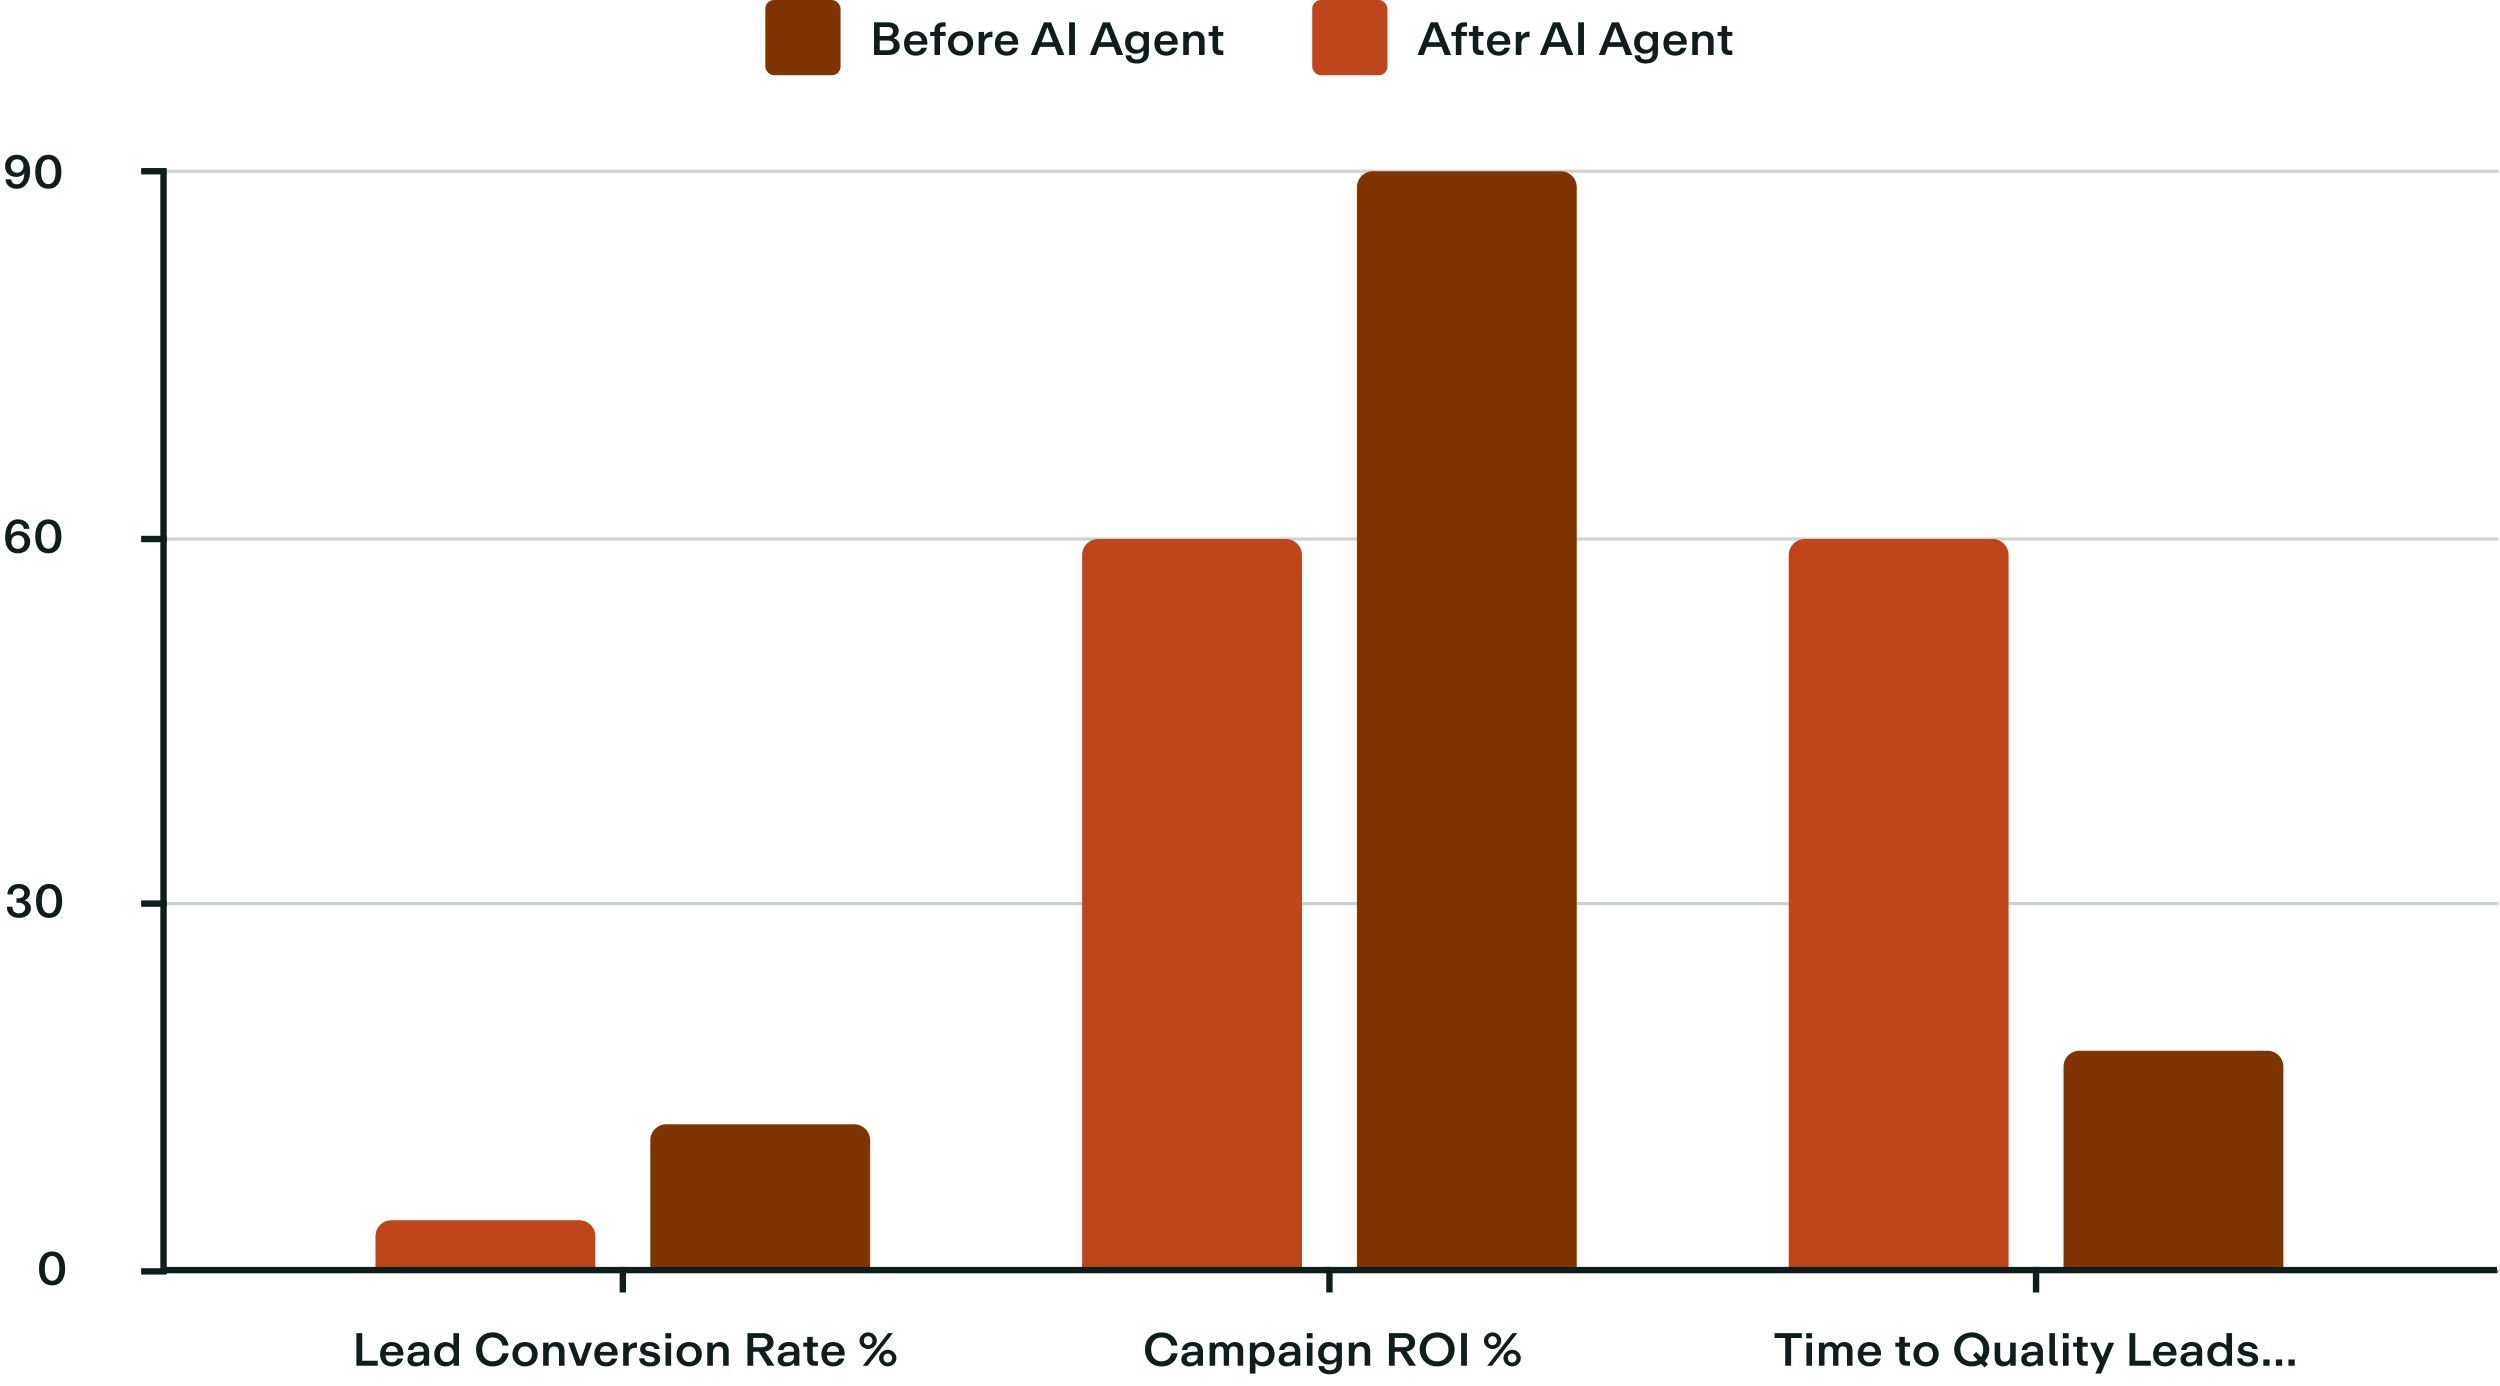
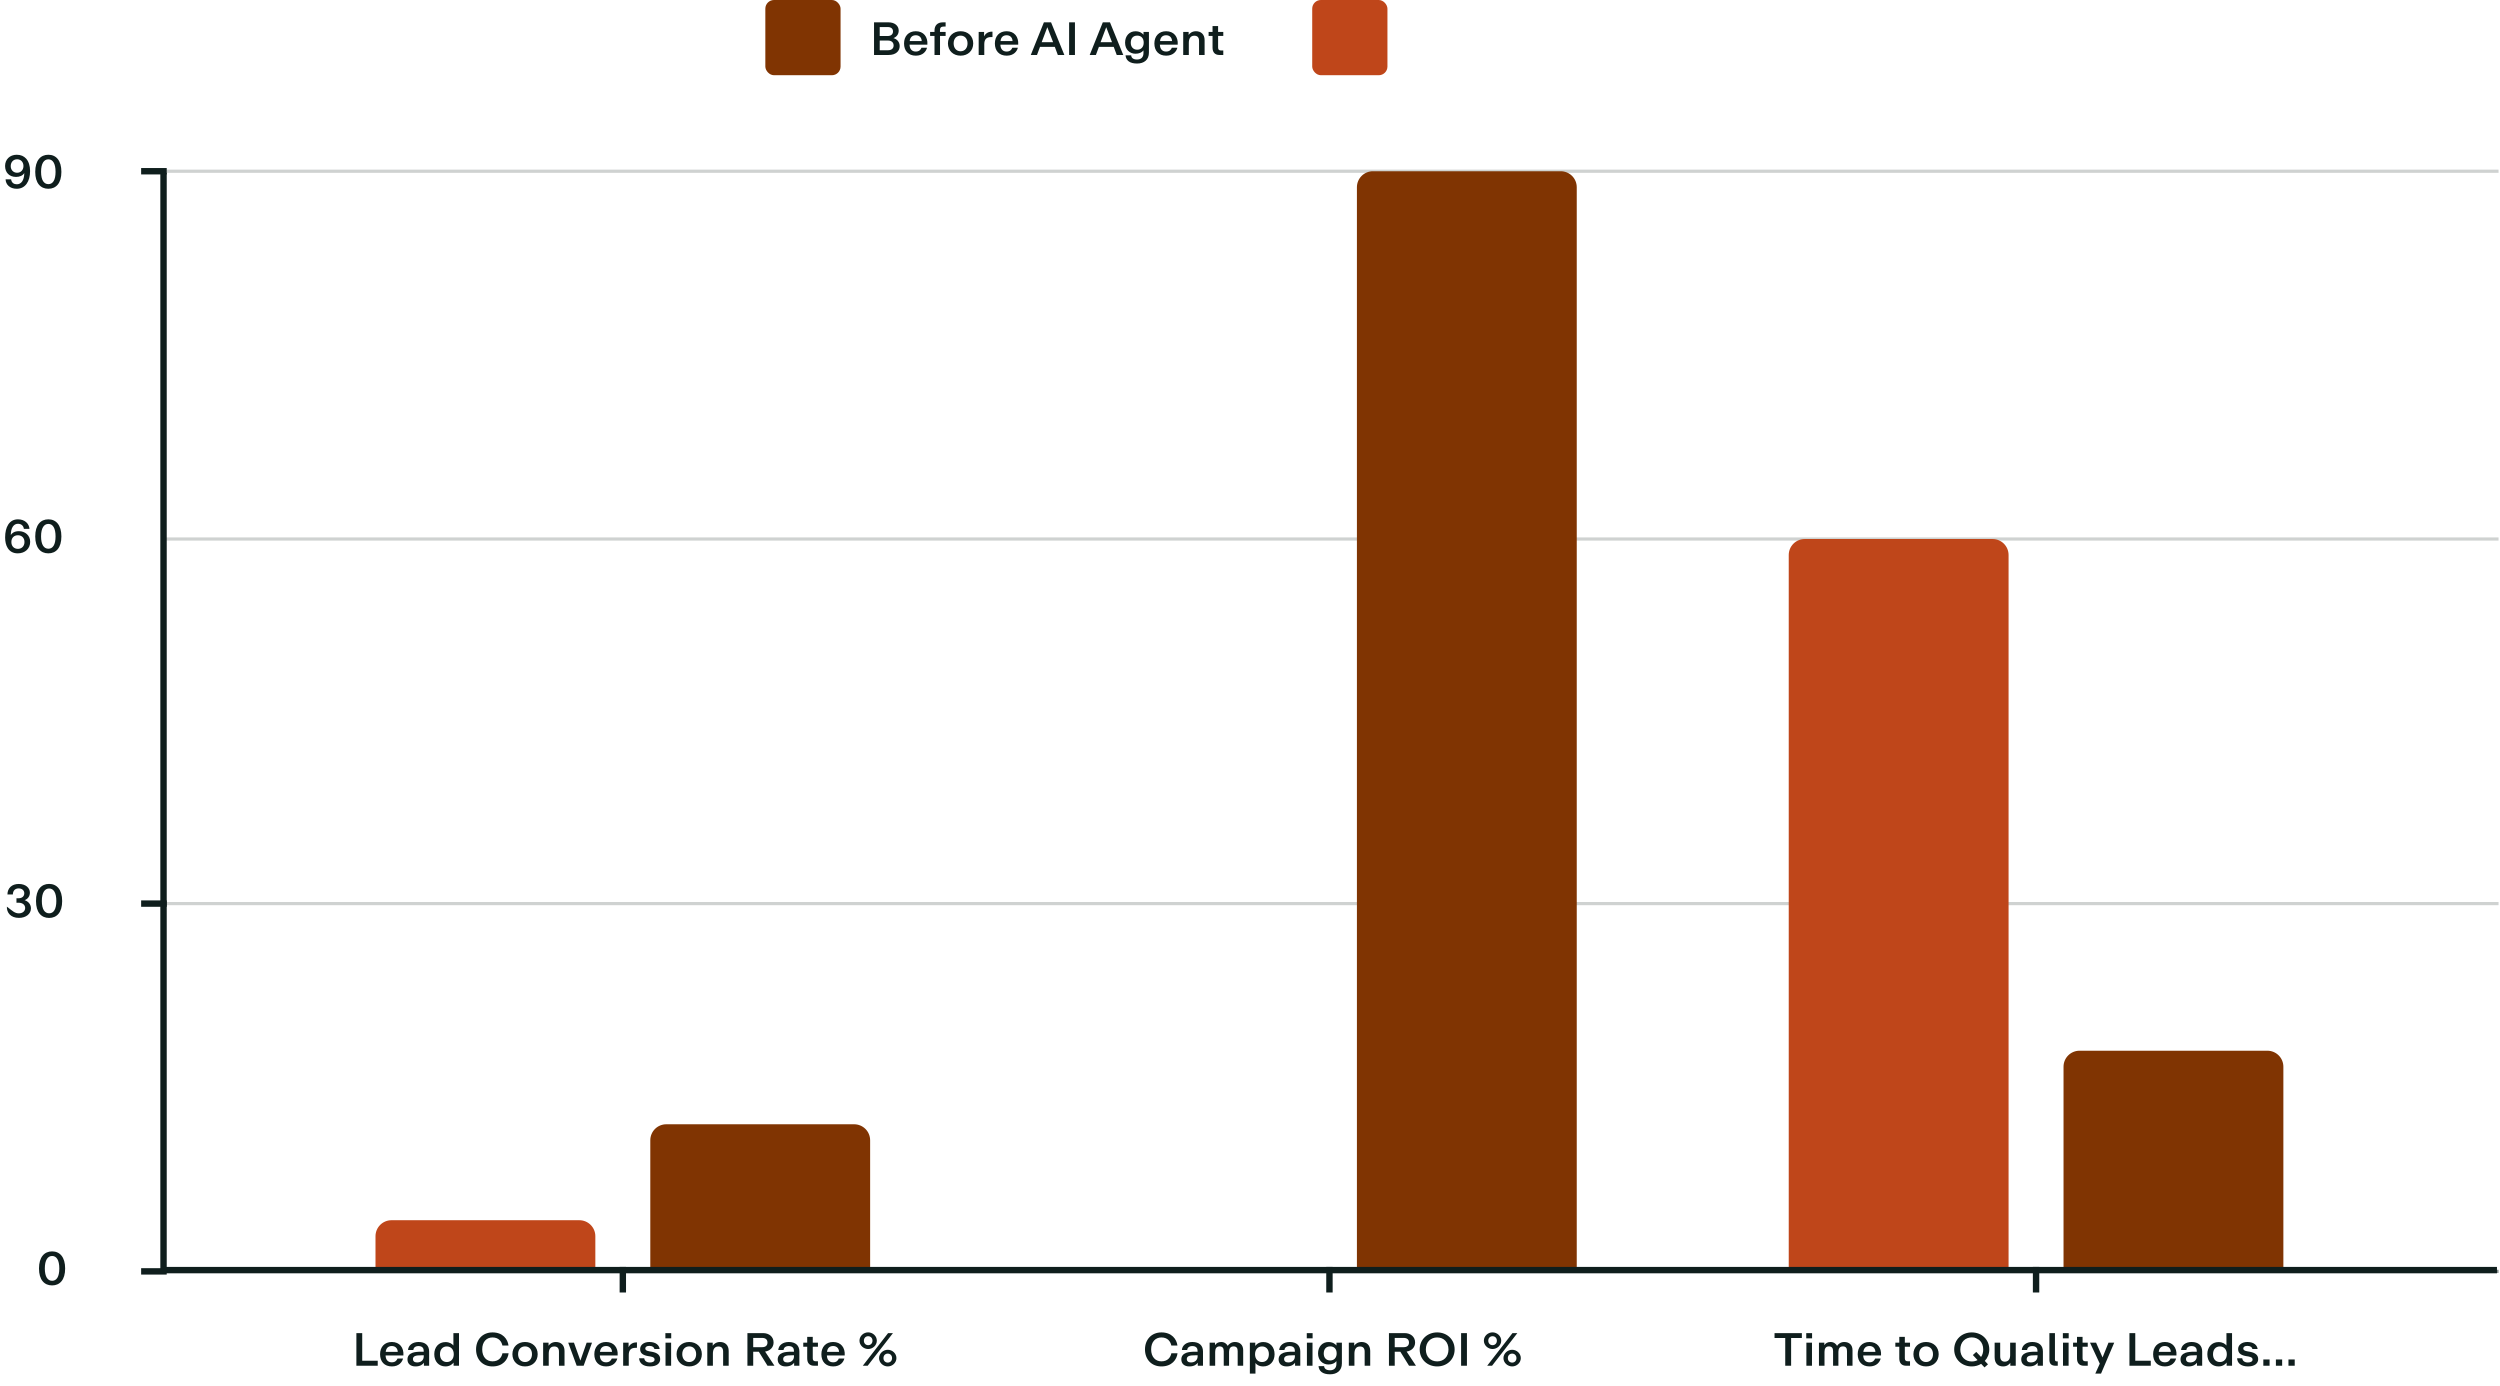
<svg xmlns="http://www.w3.org/2000/svg" width="864" height="479" viewBox="0 0 864 479" fill="none">
  <rect x="264.5" width="26" height="26" rx="3" fill="#803402" />
  <path d="M302.065 19V7.72H307.057C309.265 7.72 310.593 8.952 310.593 10.584C310.593 11.912 309.777 12.808 308.769 13.176C309.905 13.48 310.929 14.424 310.929 15.928C310.929 17.688 309.569 19 307.105 19H302.065ZM304.033 17.368H306.849C308.129 17.368 308.833 16.744 308.833 15.72C308.833 14.68 308.129 14.008 306.849 14.008H304.033V17.368ZM304.033 12.44H306.833C307.937 12.44 308.625 11.832 308.625 10.872C308.625 9.912 307.937 9.352 306.833 9.352H304.033V12.44ZM316.518 19.24C313.91 19.24 312.438 17.544 312.438 15.032C312.438 12.504 313.99 10.792 316.502 10.792C319.19 10.792 320.694 12.728 320.502 15.448H314.342C314.39 16.936 315.158 17.816 316.486 17.816C317.638 17.816 318.182 17.224 318.47 16.504H320.374C320.102 17.672 319.014 19.24 316.518 19.24ZM314.39 14.2H318.55C318.486 12.824 317.574 12.184 316.502 12.184C315.302 12.184 314.534 12.872 314.39 14.2ZM322.966 19V12.424H321.446V11.032H322.966V10.488C322.982 8.904 323.878 7.72 325.862 7.72H326.806V9.176H326.182C325.254 9.176 324.854 9.544 324.854 10.408V11.032H326.806V12.424H324.87V19H322.966ZM331.978 19.24C329.45 19.24 327.61 17.528 327.61 15C327.61 12.504 329.45 10.792 331.978 10.792C334.522 10.792 336.345 12.504 336.345 15C336.345 17.528 334.522 19.24 331.978 19.24ZM329.578 15C329.578 16.6 330.522 17.72 331.978 17.72C333.45 17.72 334.378 16.584 334.378 15C334.378 13.416 333.466 12.312 331.994 12.312C330.506 12.312 329.578 13.384 329.578 15ZM338.231 19V11.032H340.103V12.568C340.439 11.88 341.223 10.936 342.807 10.936H342.999V12.808H342.503C340.775 12.808 340.167 13.752 340.167 15.304V19H338.231ZM347.909 19.24C345.301 19.24 343.829 17.544 343.829 15.032C343.829 12.504 345.381 10.792 347.893 10.792C350.581 10.792 352.085 12.728 351.893 15.448H345.733C345.781 16.936 346.549 17.816 347.877 17.816C349.029 17.816 349.573 17.224 349.861 16.504H351.765C351.493 17.672 350.405 19.24 347.909 19.24ZM345.781 14.2H349.941C349.877 12.824 348.965 12.184 347.893 12.184C346.693 12.184 345.925 12.872 345.781 14.2ZM356.24 19L360.768 7.72H363.248L367.84 19H365.584L364.544 16.2H359.424L358.384 19H356.24ZM360 14.584H363.952L361.952 9.4L360 14.584ZM369.487 19V7.72H371.503V19H369.487ZM376.599 19L381.127 7.72H383.607L388.199 19H385.943L384.903 16.2H379.783L378.743 19H376.599ZM380.359 14.584H384.311L382.311 9.4L380.359 14.584ZM392.957 21.96C390.397 21.96 389.133 20.856 388.989 19.128H390.925C390.973 19.848 391.469 20.568 392.957 20.568C394.349 20.568 395.181 19.8 395.181 18.344V17.416C394.605 18.152 393.677 18.568 392.413 18.568C390.477 18.568 388.829 17.16 388.829 14.76C388.829 12.36 390.349 10.808 392.429 10.808C393.901 10.808 394.733 11.464 395.197 12.008V11.032H397.069V18.184C397.069 20.664 395.389 21.96 392.957 21.96ZM390.797 14.776C390.781 16.168 391.613 17.176 393.021 17.176C394.429 17.176 395.261 16.168 395.261 14.776C395.277 13.224 394.429 12.312 393.037 12.312C391.613 12.312 390.797 13.224 390.797 14.776ZM403.034 19.24C400.426 19.24 398.954 17.544 398.954 15.032C398.954 12.504 400.506 10.792 403.018 10.792C405.706 10.792 407.21 12.728 407.018 15.448H400.858C400.906 16.936 401.674 17.816 403.002 17.816C404.154 17.816 404.698 17.224 404.986 16.504H406.89C406.618 17.672 405.53 19.24 403.034 19.24ZM400.906 14.2H405.066C405.002 12.824 404.09 12.184 403.018 12.184C401.818 12.184 401.05 12.872 400.906 14.2ZM408.919 19V11.032H410.791V12.088C411.079 11.608 411.911 10.792 413.319 10.792C415.031 10.792 416.311 11.832 416.311 13.88V19H414.391V14.136C414.391 12.824 413.751 12.344 412.743 12.344C411.383 12.344 410.855 13.4 410.855 14.824V19H408.919ZM421.439 19C419.903 19 419.055 18.104 419.055 16.472V12.424H417.695V11.032H419.055V9.016H420.975V11.032H422.767V12.424H420.975V16.44C420.975 17.208 421.343 17.448 422.015 17.448H422.767V19H421.439Z" fill="#0F1E1D" />
  <rect x="453.5" width="26" height="26" rx="3" fill="#BF461A" />
-   <path d="M489.912 19L494.44 7.72H496.92L501.512 19H499.256L498.216 16.2H493.096L492.056 19H489.912ZM493.672 14.584H497.624L495.624 9.4L493.672 14.584ZM503.138 19V12.424H501.618V11.032H503.138V10.488C503.154 8.904 504.05 7.72 506.034 7.72H506.978V9.176H506.354C505.426 9.176 505.026 9.544 505.026 10.408V11.032H506.978V12.424H505.042V19H503.138ZM511.377 19C509.841 19 508.993 18.104 508.993 16.472V12.424H507.633V11.032H508.993V9.016H510.913V11.032H512.705V12.424H510.913V16.44C510.913 17.208 511.281 17.448 511.953 17.448H512.705V19H511.377ZM517.971 19.24C515.363 19.24 513.891 17.544 513.891 15.032C513.891 12.504 515.443 10.792 517.955 10.792C520.643 10.792 522.147 12.728 521.955 15.448H515.795C515.843 16.936 516.611 17.816 517.939 17.816C519.091 17.816 519.635 17.224 519.923 16.504H521.827C521.555 17.672 520.467 19.24 517.971 19.24ZM515.843 14.2H520.003C519.939 12.824 519.027 12.184 517.955 12.184C516.755 12.184 515.987 12.872 515.843 14.2ZM523.856 19V11.032H525.728V12.568C526.064 11.88 526.848 10.936 528.432 10.936H528.624V12.808H528.128C526.4 12.808 525.792 13.752 525.792 15.304V19H523.856ZM532.162 19L536.69 7.72H539.17L543.762 19H541.506L540.466 16.2H535.346L534.306 19H532.162ZM535.922 14.584H539.874L537.874 9.4L535.922 14.584ZM545.409 19V7.72H547.425V19H545.409ZM552.521 19L557.049 7.72H559.529L564.121 19H561.865L560.825 16.2H555.705L554.665 19H552.521ZM556.281 14.584H560.233L558.233 9.4L556.281 14.584ZM568.879 21.96C566.319 21.96 565.055 20.856 564.911 19.128H566.847C566.895 19.848 567.391 20.568 568.879 20.568C570.271 20.568 571.103 19.8 571.103 18.344V17.416C570.527 18.152 569.599 18.568 568.335 18.568C566.399 18.568 564.751 17.16 564.751 14.76C564.751 12.36 566.271 10.808 568.351 10.808C569.823 10.808 570.655 11.464 571.119 12.008V11.032H572.991V18.184C572.991 20.664 571.311 21.96 568.879 21.96ZM566.719 14.776C566.703 16.168 567.535 17.176 568.943 17.176C570.351 17.176 571.183 16.168 571.183 14.776C571.199 13.224 570.351 12.312 568.959 12.312C567.535 12.312 566.719 13.224 566.719 14.776ZM578.956 19.24C576.348 19.24 574.876 17.544 574.876 15.032C574.876 12.504 576.428 10.792 578.94 10.792C581.628 10.792 583.132 12.728 582.94 15.448H576.78C576.828 16.936 577.596 17.816 578.924 17.816C580.076 17.816 580.62 17.224 580.908 16.504H582.812C582.54 17.672 581.452 19.24 578.956 19.24ZM576.828 14.2H580.988C580.924 12.824 580.012 12.184 578.94 12.184C577.74 12.184 576.972 12.872 576.828 14.2ZM584.841 19V11.032H586.713V12.088C587.001 11.608 587.833 10.792 589.241 10.792C590.953 10.792 592.233 11.832 592.233 13.88V19H590.313V14.136C590.313 12.824 589.673 12.344 588.665 12.344C587.305 12.344 586.777 13.4 586.777 14.824V19H584.841ZM597.361 19C595.825 19 594.977 18.104 594.977 16.472V12.424H593.617V11.032H594.977V9.016H596.897V11.032H598.689V12.424H596.897V16.44C596.897 17.208 597.265 17.448 597.937 17.448H598.689V19H597.361Z" fill="#0F1E1D" />
  <path d="M5.787 65.24C3.355 65.24 1.979 63.736 1.931 61.976H3.835C4.011 63.224 4.859 63.688 5.819 63.688C7.307 63.688 8.347 62.408 8.395 59.8C7.867 60.696 6.795 61.144 5.547 61.144C3.227 61.144 1.755 59.64 1.755 57.368C1.755 55.112 3.371 53.48 5.803 53.48C7.179 53.48 8.267 53.976 9.035 54.824C9.915 55.832 10.395 57.288 10.395 59.112C10.395 62.712 8.747 65.24 5.787 65.24ZM3.707 57.416C3.707 58.776 4.651 59.704 5.915 59.704C7.179 59.704 8.107 58.76 8.107 57.384C8.107 56.008 7.211 55.048 5.915 55.048C4.619 55.048 3.707 56.024 3.707 57.416ZM16.705 65.24C14.017 65.24 12.177 63.304 12.177 59.4C12.177 55.464 14.017 53.48 16.705 53.48C19.393 53.48 21.217 55.464 21.217 59.4C21.217 63.304 19.393 65.24 16.705 65.24ZM14.193 59.384C14.193 62.28 15.201 63.64 16.721 63.64C18.241 63.64 19.201 62.28 19.201 59.384C19.201 56.488 18.241 55.064 16.721 55.064C15.201 55.064 14.193 56.488 14.193 59.384Z" fill="#0F1E1D" />
  <path d="M6.139 191.24C4.491 191.24 3.371 190.536 2.667 189.416C2.059 188.472 1.771 187.16 1.771 185.736C1.771 182.184 3.179 179.48 6.203 179.48C8.571 179.48 10.059 180.968 10.187 182.776H8.251C8.107 181.64 7.291 181.016 6.203 181.016C4.747 181.016 3.755 182.36 3.723 184.904C4.123 184.264 4.923 183.576 6.539 183.576C8.619 183.576 10.427 184.968 10.427 187.272C10.427 189.56 8.699 191.24 6.139 191.24ZM3.931 187.32C3.931 188.808 4.891 189.688 6.203 189.688C7.435 189.688 8.459 188.808 8.459 187.32C8.459 185.848 7.467 184.984 6.203 184.984C4.859 184.984 3.931 185.848 3.931 187.32ZM16.705 191.24C14.017 191.24 12.177 189.304 12.177 185.4C12.177 181.464 14.017 179.48 16.705 179.48C19.393 179.48 21.217 181.464 21.217 185.4C21.217 189.304 19.393 191.24 16.705 191.24ZM14.193 185.384C14.193 188.28 15.201 189.64 16.721 189.64C18.241 189.64 19.201 188.28 19.201 185.384C19.201 182.488 18.241 181.064 16.721 181.064C15.201 181.064 14.193 182.488 14.193 185.384Z" fill="#0F1E1D" />
-   <path d="M6.537 317.224C3.657 317.224 2.281 315.368 2.377 313.336H4.281C4.265 314.76 5.065 315.656 6.505 315.656C7.785 315.656 8.697 314.904 8.697 313.8C8.697 312.84 7.961 311.976 6.361 311.976H5.689V310.44H6.361C7.753 310.44 8.393 309.672 8.393 308.696C8.393 307.752 7.625 307.032 6.457 307.032C5.321 307.032 4.473 307.688 4.441 309.128H2.569C2.585 306.952 4.073 305.496 6.489 305.496C8.889 305.496 10.329 306.856 10.329 308.504C10.329 309.752 9.577 310.728 8.505 311.096C9.689 311.48 10.697 312.472 10.697 313.928C10.697 315.816 9.017 317.224 6.537 317.224ZM16.971 317.24C14.283 317.24 12.443 315.304 12.443 311.4C12.443 307.464 14.283 305.48 16.971 305.48C19.659 305.48 21.483 307.464 21.483 311.4C21.483 315.304 19.659 317.24 16.971 317.24ZM14.459 311.384C14.459 314.28 15.467 315.64 16.987 315.64C18.507 315.64 19.467 314.28 19.467 311.384C19.467 308.488 18.507 307.064 16.987 307.064C15.467 307.064 14.459 308.488 14.459 311.384Z" fill="#0F1E1D" />
+   <path d="M6.537 317.224C3.657 317.224 2.281 315.368 2.377 313.336C4.265 314.76 5.065 315.656 6.505 315.656C7.785 315.656 8.697 314.904 8.697 313.8C8.697 312.84 7.961 311.976 6.361 311.976H5.689V310.44H6.361C7.753 310.44 8.393 309.672 8.393 308.696C8.393 307.752 7.625 307.032 6.457 307.032C5.321 307.032 4.473 307.688 4.441 309.128H2.569C2.585 306.952 4.073 305.496 6.489 305.496C8.889 305.496 10.329 306.856 10.329 308.504C10.329 309.752 9.577 310.728 8.505 311.096C9.689 311.48 10.697 312.472 10.697 313.928C10.697 315.816 9.017 317.224 6.537 317.224ZM16.971 317.24C14.283 317.24 12.443 315.304 12.443 311.4C12.443 307.464 14.283 305.48 16.971 305.48C19.659 305.48 21.483 307.464 21.483 311.4C21.483 315.304 19.659 317.24 16.971 317.24ZM14.459 311.384C14.459 314.28 15.467 315.64 16.987 315.64C18.507 315.64 19.467 314.28 19.467 311.384C19.467 308.488 18.507 307.064 16.987 307.064C15.467 307.064 14.459 308.488 14.459 311.384Z" fill="#0F1E1D" />
  <path d="M18.002 444.24C15.314 444.24 13.474 442.304 13.474 438.4C13.474 434.464 15.314 432.48 18.002 432.48C20.69 432.48 22.514 434.464 22.514 438.4C22.514 442.304 20.69 444.24 18.002 444.24ZM15.49 438.384C15.49 441.28 16.498 442.64 18.018 442.64C19.538 442.64 20.498 441.28 20.498 438.384C20.498 435.488 19.538 434.064 18.018 434.064C16.498 434.064 15.49 435.488 15.49 438.384Z" fill="#0F1E1D" />
  <path d="M123.167 472V460.72H125.183V470.272H130.543V472H123.167ZM135.432 472.24C132.824 472.24 131.352 470.544 131.352 468.032C131.352 465.504 132.904 463.792 135.416 463.792C138.104 463.792 139.608 465.728 139.416 468.448H133.256C133.304 469.936 134.072 470.816 135.4 470.816C136.552 470.816 137.096 470.224 137.384 469.504H139.288C139.016 470.672 137.928 472.24 135.432 472.24ZM133.304 467.2H137.464C137.4 465.824 136.488 465.184 135.416 465.184C134.216 465.184 133.448 465.872 133.304 467.2ZM143.605 472.24C141.845 472.24 140.821 471.296 140.821 469.824C140.821 468.688 141.413 467.952 142.517 467.536C143.317 467.248 144.341 467.152 145.717 467.152H146.437V466.848C146.437 466.08 146.085 465.2 144.613 465.2C143.461 465.2 142.901 465.824 142.853 466.56H141.013C141.125 464.96 142.549 463.792 144.645 463.792C147.029 463.792 148.309 465.024 148.309 467.072V472H146.501V470.96C146.149 471.456 145.365 472.24 143.605 472.24ZM142.709 469.744C142.709 470.352 143.157 470.864 144.133 470.864C145.573 470.864 146.453 470 146.453 468.704V468.384H145.765C144.645 468.384 143.925 468.448 143.445 468.64C142.901 468.864 142.709 469.232 142.709 469.744ZM153.958 472.24C151.638 472.24 150.086 470.528 150.086 468C150.086 465.568 151.622 463.824 153.958 463.824C155.414 463.824 156.278 464.48 156.694 465.008V460.72H158.63V472H156.758V470.896C156.518 471.248 155.622 472.24 153.958 472.24ZM152.054 468.016C152.038 469.664 152.982 470.72 154.422 470.72C155.83 470.72 156.822 469.68 156.822 468.016C156.822 466.368 155.83 465.328 154.422 465.328C152.982 465.328 152.054 466.368 152.054 468.016ZM170.206 472.24C166.798 472.24 164.526 469.824 164.526 466.352C164.526 462.992 166.75 460.48 170.222 460.48C173.79 460.48 175.47 462.832 175.742 465.008H173.63C173.326 463.584 172.366 462.224 170.19 462.224C168.174 462.224 166.654 463.696 166.654 466.352C166.654 468.992 168.174 470.48 170.19 470.48C172.366 470.48 173.358 469.136 173.646 467.68H175.774C175.534 469.856 173.822 472.24 170.206 472.24ZM181.454 472.24C178.926 472.24 177.086 470.528 177.086 468C177.086 465.504 178.926 463.792 181.454 463.792C183.998 463.792 185.822 465.504 185.822 468C185.822 470.528 183.998 472.24 181.454 472.24ZM179.054 468C179.054 469.6 179.998 470.72 181.454 470.72C182.926 470.72 183.854 469.584 183.854 468C183.854 466.416 182.942 465.312 181.47 465.312C179.982 465.312 179.054 466.384 179.054 468ZM187.708 472V464.032H189.58V465.088C189.868 464.608 190.7 463.792 192.108 463.792C193.82 463.792 195.1 464.832 195.1 466.88V472H193.18V467.136C193.18 465.824 192.54 465.344 191.532 465.344C190.172 465.344 189.644 466.4 189.644 467.824V472H187.708ZM199.303 472L196.375 464.032H198.359L200.583 470.224L202.743 464.032H204.599L201.703 472H199.303ZM209.479 472.24C206.871 472.24 205.399 470.544 205.399 468.032C205.399 465.504 206.951 463.792 209.463 463.792C212.151 463.792 213.655 465.728 213.463 468.448H207.303C207.351 469.936 208.119 470.816 209.447 470.816C210.599 470.816 211.143 470.224 211.431 469.504H213.335C213.063 470.672 211.975 472.24 209.479 472.24ZM207.351 467.2H211.511C211.447 465.824 210.535 465.184 209.463 465.184C208.263 465.184 207.495 465.872 207.351 467.2ZM215.364 472V464.032H217.236V465.568C217.572 464.88 218.356 463.936 219.94 463.936H220.132V465.808H219.636C217.908 465.808 217.3 466.752 217.3 468.304V472H215.364ZM224.624 472.24C222.032 472.24 220.928 470.896 220.88 469.424H222.64C222.72 470.064 223.216 470.88 224.608 470.88C225.632 470.88 226.224 470.464 226.224 469.872C226.224 469.312 225.904 469.008 224.72 468.784L223.904 468.656C221.872 468.288 221.232 467.456 221.232 466.208C221.232 464.848 222.48 463.792 224.416 463.792C226.816 463.792 227.824 465.024 227.968 466.224H226.176C226.032 465.584 225.488 465.136 224.384 465.136C223.456 465.136 223.008 465.536 223.008 466.048C223.008 466.576 223.424 466.832 224.464 467.024L225.36 467.184C227.184 467.536 228.16 468.304 228.16 469.728C228.16 471.184 226.96 472.24 224.624 472.24ZM230.005 472V464.032H231.941V472H230.005ZM229.957 462.528V460.72H231.973V462.528H229.957ZM238.188 472.24C235.66 472.24 233.82 470.528 233.82 468C233.82 465.504 235.66 463.792 238.188 463.792C240.732 463.792 242.556 465.504 242.556 468C242.556 470.528 240.732 472.24 238.188 472.24ZM235.788 468C235.788 469.6 236.732 470.72 238.188 470.72C239.66 470.72 240.588 469.584 240.588 468C240.588 466.416 239.676 465.312 238.204 465.312C236.716 465.312 235.788 466.384 235.788 468ZM244.442 472V464.032H246.314V465.088C246.602 464.608 247.434 463.792 248.842 463.792C250.554 463.792 251.834 464.832 251.834 466.88V472H249.914V467.136C249.914 465.824 249.274 465.344 248.266 465.344C246.906 465.344 246.378 466.4 246.378 467.824V472H244.442ZM258.308 472V460.72H263.7C265.796 460.72 267.348 461.984 267.348 463.952C267.348 465.744 266.052 466.848 264.42 467.104L267.652 472H265.252L262.244 467.152H260.308V472H258.308ZM260.308 465.584H263.396C264.596 465.584 265.236 464.992 265.236 463.984C265.236 462.976 264.596 462.384 263.396 462.384H260.308V465.584ZM271.558 472.24C269.798 472.24 268.774 471.296 268.774 469.824C268.774 468.688 269.366 467.952 270.47 467.536C271.27 467.248 272.294 467.152 273.67 467.152H274.39V466.848C274.39 466.08 274.038 465.2 272.566 465.2C271.414 465.2 270.854 465.824 270.806 466.56H268.966C269.078 464.96 270.502 463.792 272.598 463.792C274.982 463.792 276.262 465.024 276.262 467.072V472H274.454V470.96C274.102 471.456 273.318 472.24 271.558 472.24ZM270.662 469.744C270.662 470.352 271.11 470.864 272.086 470.864C273.526 470.864 274.406 470 274.406 468.704V468.384H273.718C272.598 468.384 271.878 468.448 271.398 468.64C270.854 468.864 270.662 469.232 270.662 469.744ZM281.353 472C279.817 472 278.969 471.104 278.969 469.472V465.424H277.609V464.032H278.969V462.016H280.889V464.032H282.681V465.424H280.889V469.44C280.889 470.208 281.257 470.448 281.929 470.448H282.681V472H281.353ZM287.948 472.24C285.34 472.24 283.868 470.544 283.868 468.032C283.868 465.504 285.42 463.792 287.932 463.792C290.62 463.792 292.124 465.728 291.932 468.448H285.772C285.82 469.936 286.588 470.816 287.916 470.816C289.068 470.816 289.612 470.224 289.9 469.504H291.804C291.532 470.672 290.444 472.24 287.948 472.24ZM285.82 467.2H289.98C289.916 465.824 289.004 465.184 287.932 465.184C286.732 465.184 285.964 465.872 285.82 467.2ZM300.027 466.224C298.475 466.224 297.035 464.96 297.035 463.344C297.035 461.712 298.475 460.464 300.027 460.464C301.595 460.464 303.035 461.712 303.035 463.344C303.035 464.96 301.595 466.224 300.027 466.224ZM298.203 472V471.968L306.923 460.72H308.587V460.752L299.867 472H298.203ZM298.555 463.344C298.555 464.256 299.179 464.896 300.027 464.896C300.907 464.896 301.531 464.256 301.531 463.344C301.531 462.432 300.907 461.792 300.027 461.792C299.179 461.792 298.555 462.432 298.555 463.344ZM303.803 469.36C303.803 467.744 305.259 466.48 306.811 466.48C308.379 466.48 309.803 467.744 309.803 469.36C309.803 470.992 308.379 472.24 306.811 472.24C305.259 472.24 303.803 470.992 303.803 469.36ZM305.323 469.36C305.323 470.272 305.947 470.912 306.811 470.912C307.675 470.912 308.299 470.272 308.299 469.36C308.299 468.448 307.675 467.808 306.811 467.808C305.947 467.808 305.323 468.448 305.323 469.36Z" fill="#0F1E1D" />
  <path d="M401.386 472.24C397.978 472.24 395.706 469.824 395.706 466.352C395.706 462.992 397.93 460.48 401.402 460.48C404.97 460.48 406.65 462.832 406.922 465.008H404.81C404.506 463.584 403.546 462.224 401.37 462.224C399.354 462.224 397.834 463.696 397.834 466.352C397.834 468.992 399.354 470.48 401.37 470.48C403.546 470.48 404.538 469.136 404.826 467.68H406.954C406.714 469.856 405.002 472.24 401.386 472.24ZM411.051 472.24C409.291 472.24 408.267 471.296 408.267 469.824C408.267 468.688 408.859 467.952 409.963 467.536C410.763 467.248 411.786 467.152 413.163 467.152H413.883V466.848C413.883 466.08 413.531 465.2 412.059 465.2C410.907 465.2 410.347 465.824 410.299 466.56H408.459C408.571 464.96 409.995 463.792 412.091 463.792C414.475 463.792 415.755 465.024 415.755 467.072V472H413.947V470.96C413.595 471.456 412.811 472.24 411.051 472.24ZM410.155 469.744C410.155 470.352 410.603 470.864 411.579 470.864C413.019 470.864 413.899 470 413.899 468.704V468.384H413.211C412.091 468.384 411.371 468.448 410.891 468.64C410.347 468.864 410.155 469.232 410.155 469.744ZM418.044 472V464.032H419.9V464.896C420.316 464.288 420.924 463.792 422.028 463.792C423.244 463.792 423.964 464.496 424.3 465.136C424.684 464.512 425.548 463.792 426.78 463.792C428.572 463.792 429.644 464.864 429.644 466.64V472H427.74V466.928C427.74 465.888 427.324 465.312 426.316 465.312C425.244 465.312 424.764 466.048 424.764 467.2V472H422.924V466.928C422.924 465.888 422.492 465.312 421.452 465.312C420.38 465.312 419.964 466.112 419.964 467.2V472H418.044ZM431.95 474.72V464.032H433.822V465.168C434.062 464.8 434.926 463.808 436.606 463.808C438.942 463.808 440.494 465.52 440.494 468.032C440.494 470.48 438.926 472.24 436.574 472.24C435.118 472.24 434.238 471.584 433.886 471.056V474.72H431.95ZM433.742 468.016C433.742 469.664 434.734 470.72 436.142 470.72C437.582 470.72 438.51 469.68 438.526 468.016C438.526 466.368 437.598 465.328 436.158 465.328C434.734 465.328 433.758 466.368 433.742 468.016ZM444.676 472.24C442.916 472.24 441.892 471.296 441.892 469.824C441.892 468.688 442.484 467.952 443.588 467.536C444.388 467.248 445.411 467.152 446.788 467.152H447.508V466.848C447.508 466.08 447.156 465.2 445.684 465.2C444.532 465.2 443.972 465.824 443.924 466.56H442.084C442.196 464.96 443.62 463.792 445.716 463.792C448.1 463.792 449.38 465.024 449.38 467.072V472H447.572V470.96C447.22 471.456 446.436 472.24 444.676 472.24ZM443.78 469.744C443.78 470.352 444.228 470.864 445.204 470.864C446.644 470.864 447.524 470 447.524 468.704V468.384H446.836C445.716 468.384 444.996 468.448 444.516 468.64C443.972 468.864 443.78 469.232 443.78 469.744ZM451.669 472V464.032H453.605V472H451.669ZM451.621 462.528V460.72H453.637V462.528H451.621ZM459.645 474.96C457.085 474.96 455.821 473.856 455.677 472.128H457.613C457.661 472.848 458.157 473.568 459.645 473.568C461.037 473.568 461.869 472.8 461.869 471.344V470.416C461.293 471.152 460.365 471.568 459.101 471.568C457.164 471.568 455.517 470.16 455.517 467.76C455.517 465.36 457.037 463.808 459.117 463.808C460.589 463.808 461.421 464.464 461.885 465.008V464.032H463.757V471.184C463.757 473.664 462.077 474.96 459.645 474.96ZM457.485 467.776C457.469 469.168 458.301 470.176 459.709 470.176C461.117 470.176 461.949 469.168 461.949 467.776C461.965 466.224 461.117 465.312 459.725 465.312C458.301 465.312 457.485 466.224 457.485 467.776ZM466.153 472V464.032H468.025V465.088C468.313 464.608 469.145 463.792 470.553 463.792C472.265 463.792 473.545 464.832 473.545 466.88V472H471.625V467.136C471.625 465.824 470.985 465.344 469.977 465.344C468.617 465.344 468.089 466.4 468.089 467.824V472H466.153ZM480.019 472V460.72H485.411C487.507 460.72 489.059 461.984 489.059 463.952C489.059 465.744 487.763 466.848 486.131 467.104L489.363 472H486.963L483.955 467.152H482.019V472H480.019ZM482.019 465.584H485.107C486.307 465.584 486.947 464.992 486.947 463.984C486.947 462.976 486.307 462.384 485.107 462.384H482.019V465.584ZM496.691 472.24C493.299 472.24 490.643 469.808 490.643 466.368C490.643 462.912 493.299 460.48 496.691 460.48C500.083 460.48 502.723 462.912 502.723 466.368C502.723 469.808 500.083 472.24 496.691 472.24ZM492.771 466.368C492.771 468.928 494.435 470.496 496.691 470.496C498.947 470.496 500.595 468.928 500.595 466.368C500.595 463.808 498.947 462.224 496.691 462.224C494.435 462.224 492.771 463.808 492.771 466.368ZM504.956 472V460.72H506.972V472H504.956ZM515.816 466.224C514.264 466.224 512.824 464.96 512.824 463.344C512.824 461.712 514.264 460.464 515.816 460.464C517.384 460.464 518.824 461.712 518.824 463.344C518.824 464.96 517.384 466.224 515.816 466.224ZM513.992 472V471.968L522.712 460.72H524.376V460.752L515.656 472H513.992ZM514.344 463.344C514.344 464.256 514.968 464.896 515.816 464.896C516.696 464.896 517.32 464.256 517.32 463.344C517.32 462.432 516.696 461.792 515.816 461.792C514.968 461.792 514.344 462.432 514.344 463.344ZM519.592 469.36C519.592 467.744 521.048 466.48 522.6 466.48C524.168 466.48 525.592 467.744 525.592 469.36C525.592 470.992 524.168 472.24 522.6 472.24C521.048 472.24 519.592 470.992 519.592 469.36ZM521.112 469.36C521.112 470.272 521.736 470.912 522.6 470.912C523.464 470.912 524.088 470.272 524.088 469.36C524.088 468.448 523.464 467.808 522.6 467.808C521.736 467.808 521.112 468.448 521.112 469.36Z" fill="#0F1E1D" />
  <path d="M616.978 472V462.416H613.282V460.72H622.722V462.416H619.01V472H616.978ZM624.286 472V464.032H626.222V472H624.286ZM624.238 462.528V460.72H626.254V462.528H624.238ZM628.63 472V464.032H630.486V464.896C630.902 464.288 631.51 463.792 632.614 463.792C633.83 463.792 634.55 464.496 634.886 465.136C635.27 464.512 636.134 463.792 637.366 463.792C639.158 463.792 640.23 464.864 640.23 466.64V472H638.326V466.928C638.326 465.888 637.91 465.312 636.902 465.312C635.83 465.312 635.35 466.048 635.35 467.2V472H633.51V466.928C633.51 465.888 633.078 465.312 632.038 465.312C630.966 465.312 630.55 466.112 630.55 467.2V472H628.63ZM646.104 472.24C643.496 472.24 642.024 470.544 642.024 468.032C642.024 465.504 643.576 463.792 646.088 463.792C648.776 463.792 650.28 465.728 650.088 468.448H643.928C643.976 469.936 644.744 470.816 646.072 470.816C647.224 470.816 647.768 470.224 648.056 469.504H649.96C649.688 470.672 648.6 472.24 646.104 472.24ZM643.976 467.2H648.136C648.072 465.824 647.16 465.184 646.088 465.184C644.888 465.184 644.12 465.872 643.976 467.2ZM658.775 472C657.239 472 656.391 471.104 656.391 469.472V465.424H655.031V464.032H656.391V462.016H658.311V464.032H660.103V465.424H658.311V469.44C658.311 470.208 658.679 470.448 659.351 470.448H660.103V472H658.775ZM665.642 472.24C663.114 472.24 661.274 470.528 661.274 468C661.274 465.504 663.114 463.792 665.642 463.792C668.186 463.792 670.01 465.504 670.01 468C670.01 470.528 668.186 472.24 665.642 472.24ZM663.242 468C663.242 469.6 664.186 470.72 665.642 470.72C667.114 470.72 668.042 469.584 668.042 468C668.042 466.416 667.13 465.312 665.658 465.312C664.17 465.312 663.242 466.384 663.242 468ZM681.45 472.24C678.042 472.24 675.37 469.824 675.37 466.368C675.37 462.912 678.042 460.48 681.45 460.48C684.842 460.48 687.498 462.912 687.498 466.368C687.498 467.936 686.906 469.312 685.946 470.336L687.05 471.504L685.85 472.576L684.682 471.344C683.738 471.92 682.618 472.24 681.45 472.24ZM677.482 466.368C677.482 468.912 679.178 470.528 681.45 470.528C682.202 470.528 682.874 470.352 683.45 470.048L681.818 468.304L683.002 467.216L684.65 468.96C685.13 468.288 685.402 467.408 685.402 466.368C685.402 463.824 683.706 462.208 681.45 462.208C679.178 462.208 677.482 463.824 677.482 466.368ZM692.274 472.24C690.53 472.24 689.346 471.216 689.346 469.024V464.032H691.266V468.72C691.266 470.112 691.97 470.592 692.834 470.592C693.826 470.592 694.706 470.032 694.706 468.4V464.032H696.642V472H694.77V470.992C694.402 471.504 693.666 472.24 692.274 472.24ZM701.324 472.24C699.564 472.24 698.54 471.296 698.54 469.824C698.54 468.688 699.132 467.952 700.236 467.536C701.036 467.248 702.06 467.152 703.436 467.152H704.156V466.848C704.156 466.08 703.804 465.2 702.332 465.2C701.18 465.2 700.62 465.824 700.572 466.56H698.732C698.844 464.96 700.268 463.792 702.364 463.792C704.748 463.792 706.028 465.024 706.028 467.072V472H704.22V470.96C703.868 471.456 703.084 472.24 701.324 472.24ZM700.428 469.744C700.428 470.352 700.876 470.864 701.852 470.864C703.292 470.864 704.172 470 704.172 468.704V468.384H703.484C702.364 468.384 701.644 468.448 701.164 468.64C700.62 468.864 700.428 469.232 700.428 469.744ZM710.365 472C708.941 472 708.269 471.28 708.269 469.952V460.72H710.189V469.824C710.189 470.32 710.413 470.496 710.845 470.496H711.165V472H710.365ZM712.973 472V464.032H714.909V472H712.973ZM712.925 462.528V460.72H714.941V462.528H712.925ZM720.197 472C718.661 472 717.813 471.104 717.813 469.472V465.424H716.453V464.032H717.813V462.016H719.733V464.032H721.525V465.424H719.733V469.44C719.733 470.208 720.101 470.448 720.773 470.448H721.525V472H720.197ZM724.132 474.72L725.684 471.28L722.308 464.032H724.404L726.644 469.136L728.692 464.032H730.676L726.116 474.72H724.132ZM735.933 472V460.72H737.949V470.272H743.309V472H735.933ZM748.198 472.24C745.59 472.24 744.118 470.544 744.118 468.032C744.118 465.504 745.67 463.792 748.182 463.792C750.87 463.792 752.374 465.728 752.182 468.448H746.022C746.07 469.936 746.838 470.816 748.166 470.816C749.318 470.816 749.862 470.224 750.15 469.504H752.054C751.782 470.672 750.694 472.24 748.198 472.24ZM746.07 467.2H750.23C750.166 465.824 749.254 465.184 748.182 465.184C746.982 465.184 746.214 465.872 746.07 467.2ZM756.371 472.24C754.611 472.24 753.587 471.296 753.587 469.824C753.587 468.688 754.179 467.952 755.283 467.536C756.083 467.248 757.107 467.152 758.483 467.152H759.203V466.848C759.203 466.08 758.851 465.2 757.379 465.2C756.227 465.2 755.667 465.824 755.619 466.56H753.779C753.891 464.96 755.315 463.792 757.411 463.792C759.795 463.792 761.075 465.024 761.075 467.072V472H759.267V470.96C758.915 471.456 758.131 472.24 756.371 472.24ZM755.475 469.744C755.475 470.352 755.923 470.864 756.899 470.864C758.339 470.864 759.219 470 759.219 468.704V468.384H758.531C757.411 468.384 756.691 468.448 756.211 468.64C755.667 468.864 755.475 469.232 755.475 469.744ZM766.724 472.24C764.404 472.24 762.852 470.528 762.852 468C762.852 465.568 764.388 463.824 766.724 463.824C768.18 463.824 769.044 464.48 769.46 465.008V460.72H771.396V472H769.524V470.896C769.284 471.248 768.388 472.24 766.724 472.24ZM764.82 468.016C764.804 469.664 765.748 470.72 767.188 470.72C768.596 470.72 769.588 469.68 769.588 468.016C769.588 466.368 768.596 465.328 767.188 465.328C765.748 465.328 764.82 466.368 764.82 468.016ZM776.89 472.24C774.298 472.24 773.194 470.896 773.146 469.424H774.906C774.986 470.064 775.482 470.88 776.874 470.88C777.898 470.88 778.49 470.464 778.49 469.872C778.49 469.312 778.17 469.008 776.986 468.784L776.17 468.656C774.138 468.288 773.498 467.456 773.498 466.208C773.498 464.848 774.746 463.792 776.682 463.792C779.082 463.792 780.09 465.024 780.234 466.224H778.442C778.298 465.584 777.754 465.136 776.65 465.136C775.722 465.136 775.274 465.536 775.274 466.048C775.274 466.576 775.69 466.832 776.73 467.024L777.626 467.184C779.45 467.536 780.426 468.304 780.426 469.728C780.426 471.184 779.226 472.24 776.89 472.24ZM782.206 472V469.84H784.366V472H782.206ZM786.55 472V469.84H788.71V472H786.55ZM790.894 472V469.84H793.054V472H790.894Z" fill="#0F1E1D" />
  <path opacity="0.5" d="M56.512 439.39H863.501" stroke="#0F1E1D" stroke-width="1.105" />
  <path opacity="0.2" d="M56.512 312.284H863.501" stroke="#0F1E1D" stroke-width="1.105" />
  <path opacity="0.2" d="M56.512 186.284H863.501" stroke="#0F1E1D" stroke-width="1.105" />
  <path opacity="0.2" d="M56.512 59.179H863.501" stroke="#0F1E1D" stroke-width="1.105" />
  <path d="M135.3 421.706H200.223C201.688 421.706 203.094 422.288 204.13 423.324C205.167 424.361 205.749 425.766 205.749 427.232V433.421V438.948H200.223H135.3H129.773V433.421V427.232C129.773 425.766 130.356 424.361 131.392 423.324C132.428 422.288 133.834 421.706 135.3 421.706Z" fill="#BF461A" />
  <path d="M230.269 388.548H295.191C296.657 388.548 298.063 389.13 299.099 390.166C300.136 391.203 300.718 392.608 300.718 394.074V433.422V438.948H295.191H230.269H224.742V433.422V394.074C224.742 392.608 225.324 391.203 226.361 390.166C227.397 389.13 228.803 388.548 230.269 388.548Z" fill="#803402" />
-   <path d="M379.507 186.285H444.43C445.895 186.285 447.301 186.867 448.337 187.903C449.374 188.94 449.956 190.345 449.956 191.811V433.422V438.948H444.43H379.507H373.98V433.422V191.811C373.98 190.345 374.563 188.94 375.599 187.903C376.635 186.867 378.041 186.285 379.507 186.285Z" fill="#BF461A" />
  <path d="M474.476 59.179H539.398C540.864 59.179 542.27 59.762 543.306 60.798C544.343 61.834 544.925 63.24 544.925 64.706V433.422V438.948H539.398H474.476H468.949V433.422V64.706C468.949 63.24 469.531 61.834 470.568 60.798C471.604 59.762 473.01 59.179 474.476 59.179Z" fill="#803402" />
  <path d="M623.714 186.285H688.637C690.102 186.285 691.508 186.867 692.544 187.903C693.581 188.94 694.163 190.345 694.163 191.811V433.422V438.948H688.637H623.714H618.188V433.422V191.811C618.188 190.345 618.77 188.94 619.806 187.903C620.843 186.867 622.248 186.285 623.714 186.285Z" fill="#BF461A" />
  <path d="M718.683 363.127H783.606C785.071 363.127 786.477 363.709 787.513 364.746C788.55 365.782 789.132 367.188 789.132 368.653V433.422V438.948H783.606H718.683H713.156V433.422V368.653C713.156 367.188 713.738 365.782 714.775 364.746C715.811 363.709 717.217 363.127 718.683 363.127Z" fill="#803402" />
  <path d="M56.514 439.389H49.883" stroke="#0F1E1D" stroke-width="2.211" stroke-linecap="square" />
  <path d="M56.514 312.284H49.883" stroke="#0F1E1D" stroke-width="2.211" stroke-linecap="square" />
-   <path d="M56.514 186.284H49.883" stroke="#0F1E1D" stroke-width="2.211" stroke-linecap="square" />
  <path d="M56.514 59.179H49.883" stroke="#0F1E1D" stroke-width="2.211" stroke-linecap="square" />
  <path d="M56.516 439.5V59.731" stroke="#0F1E1D" stroke-width="2.211" />
  <path d="M215.25 438.948V445.579" stroke="#0F1E1D" stroke-width="2.211" stroke-linecap="square" />
  <path d="M459.457 438.948V445.579" stroke="#0F1E1D" stroke-width="2.211" stroke-linecap="square" />
  <path d="M703.664 438.948V445.579" stroke="#0F1E1D" stroke-width="2.211" stroke-linecap="square" />
  <path d="M57.066 438.948H862.95" stroke="#0F1E1D" stroke-width="2.211" />
</svg>